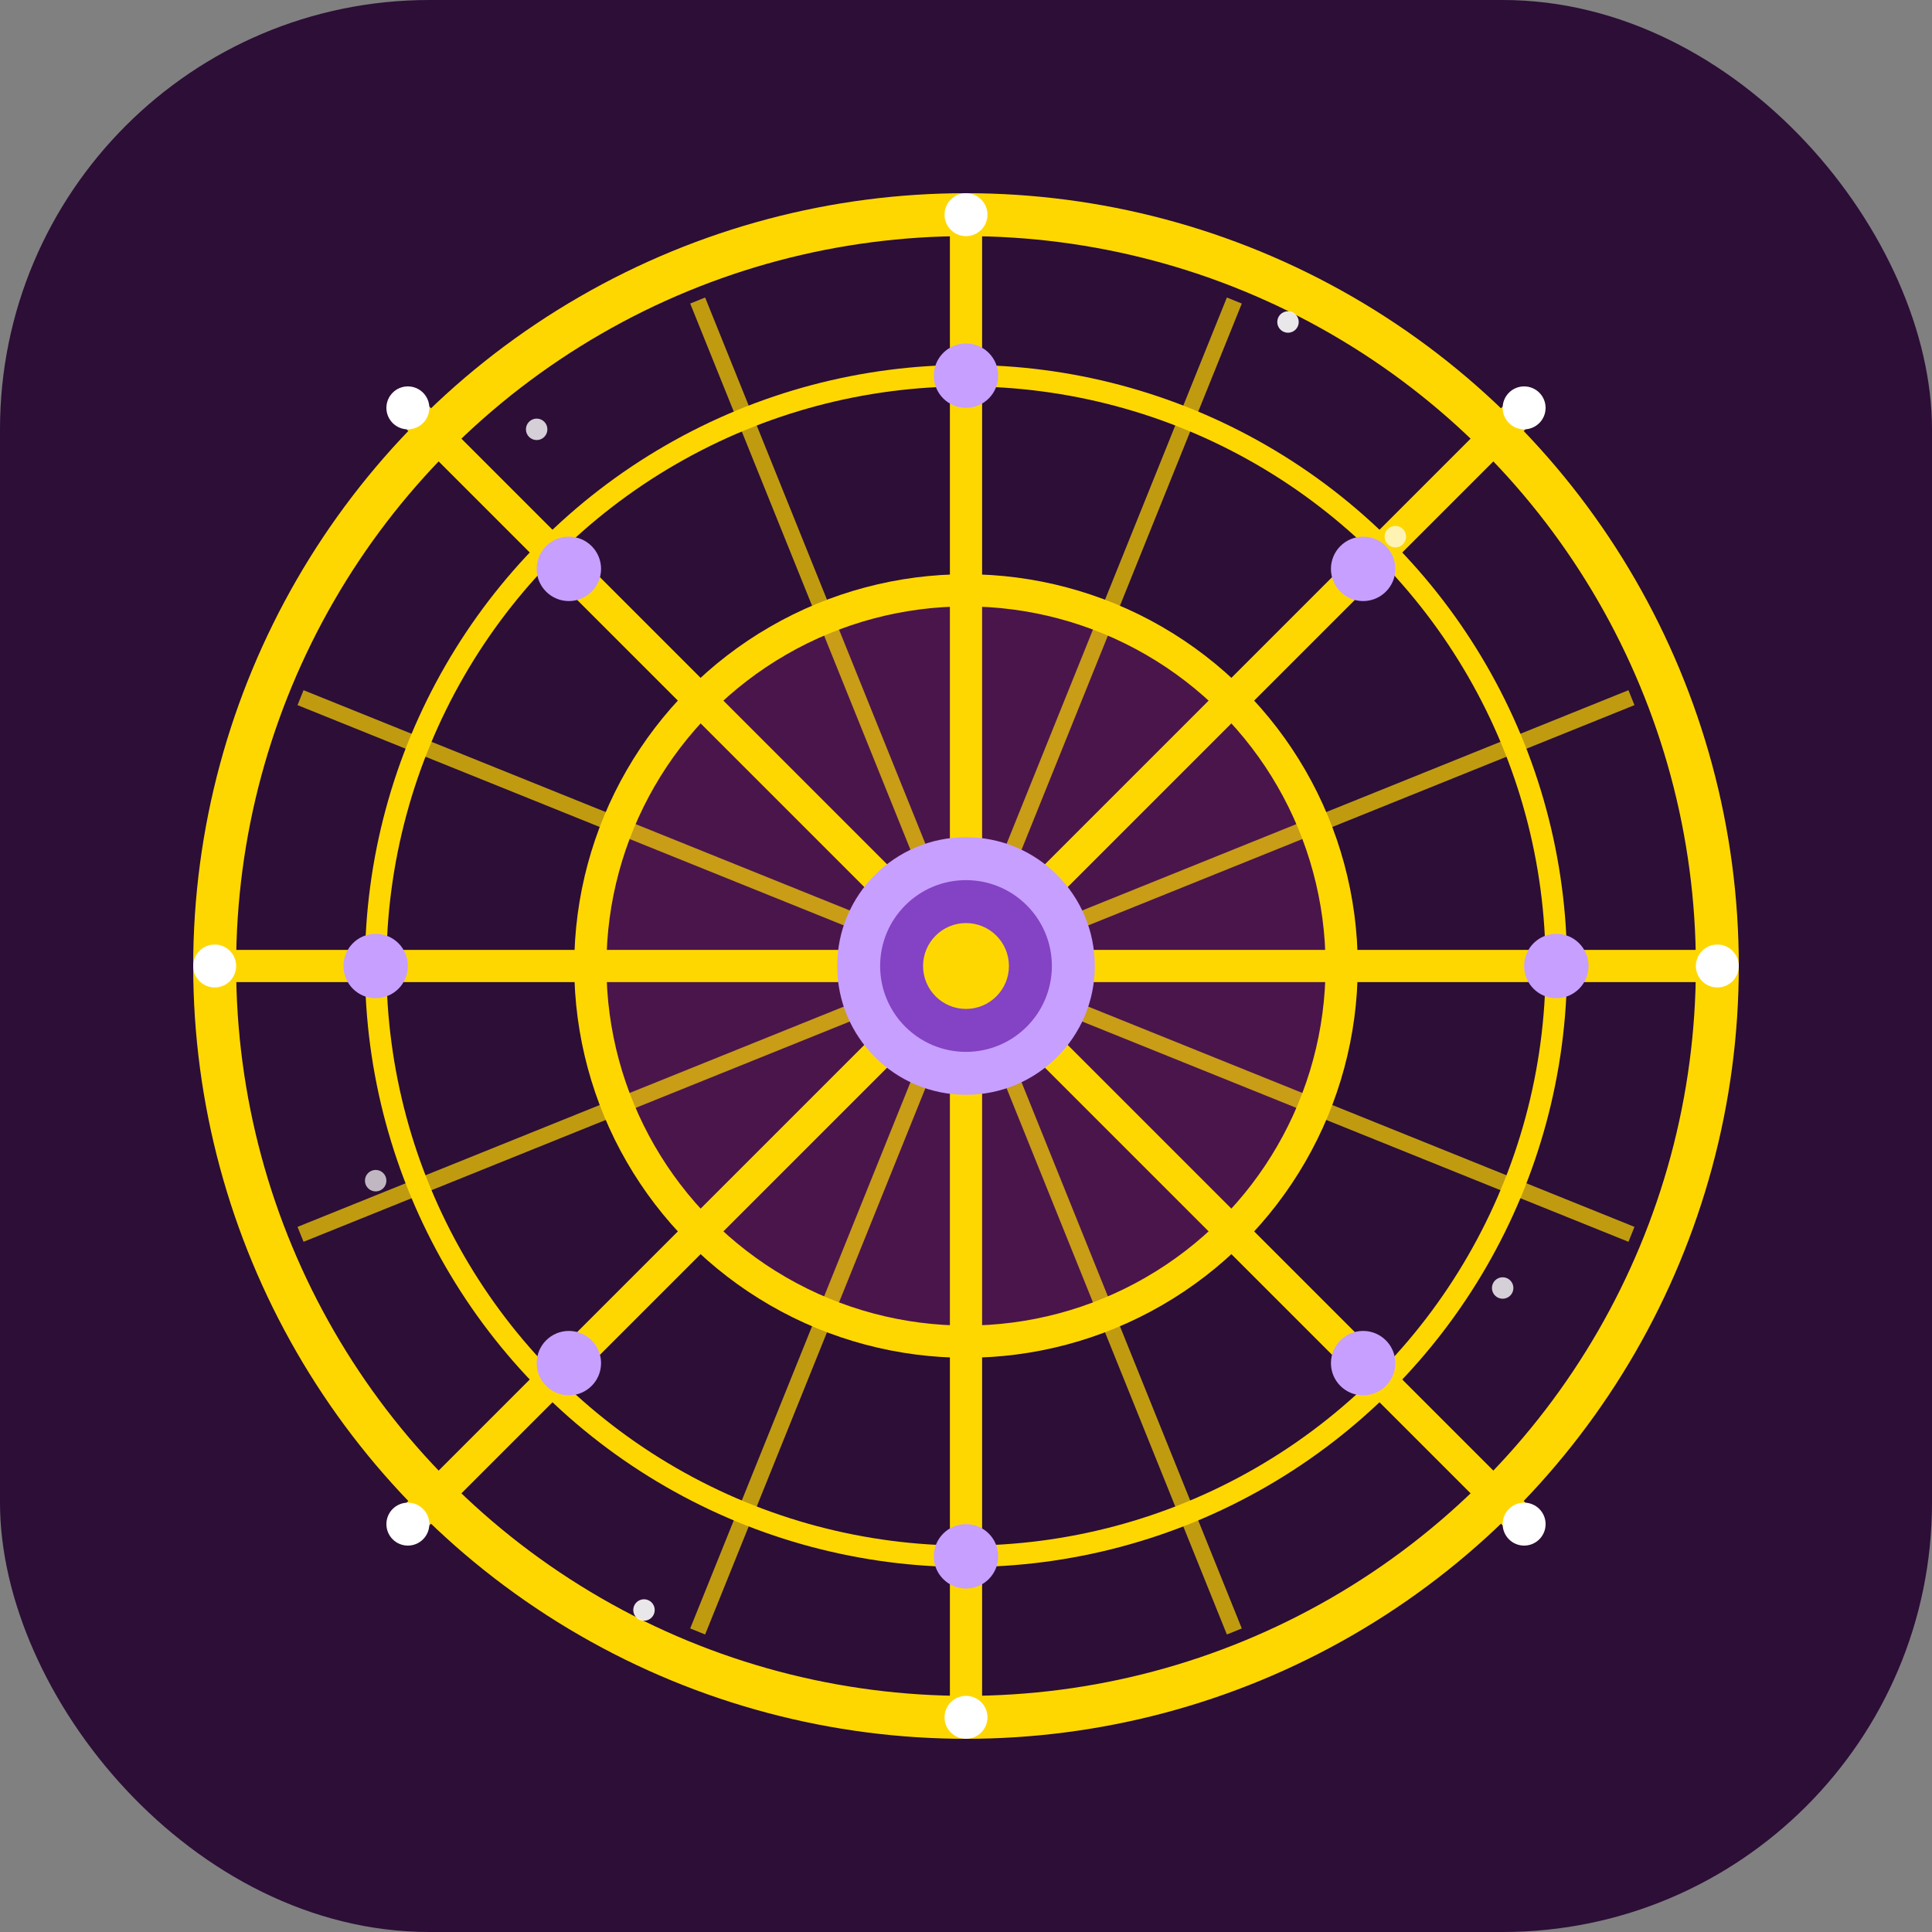
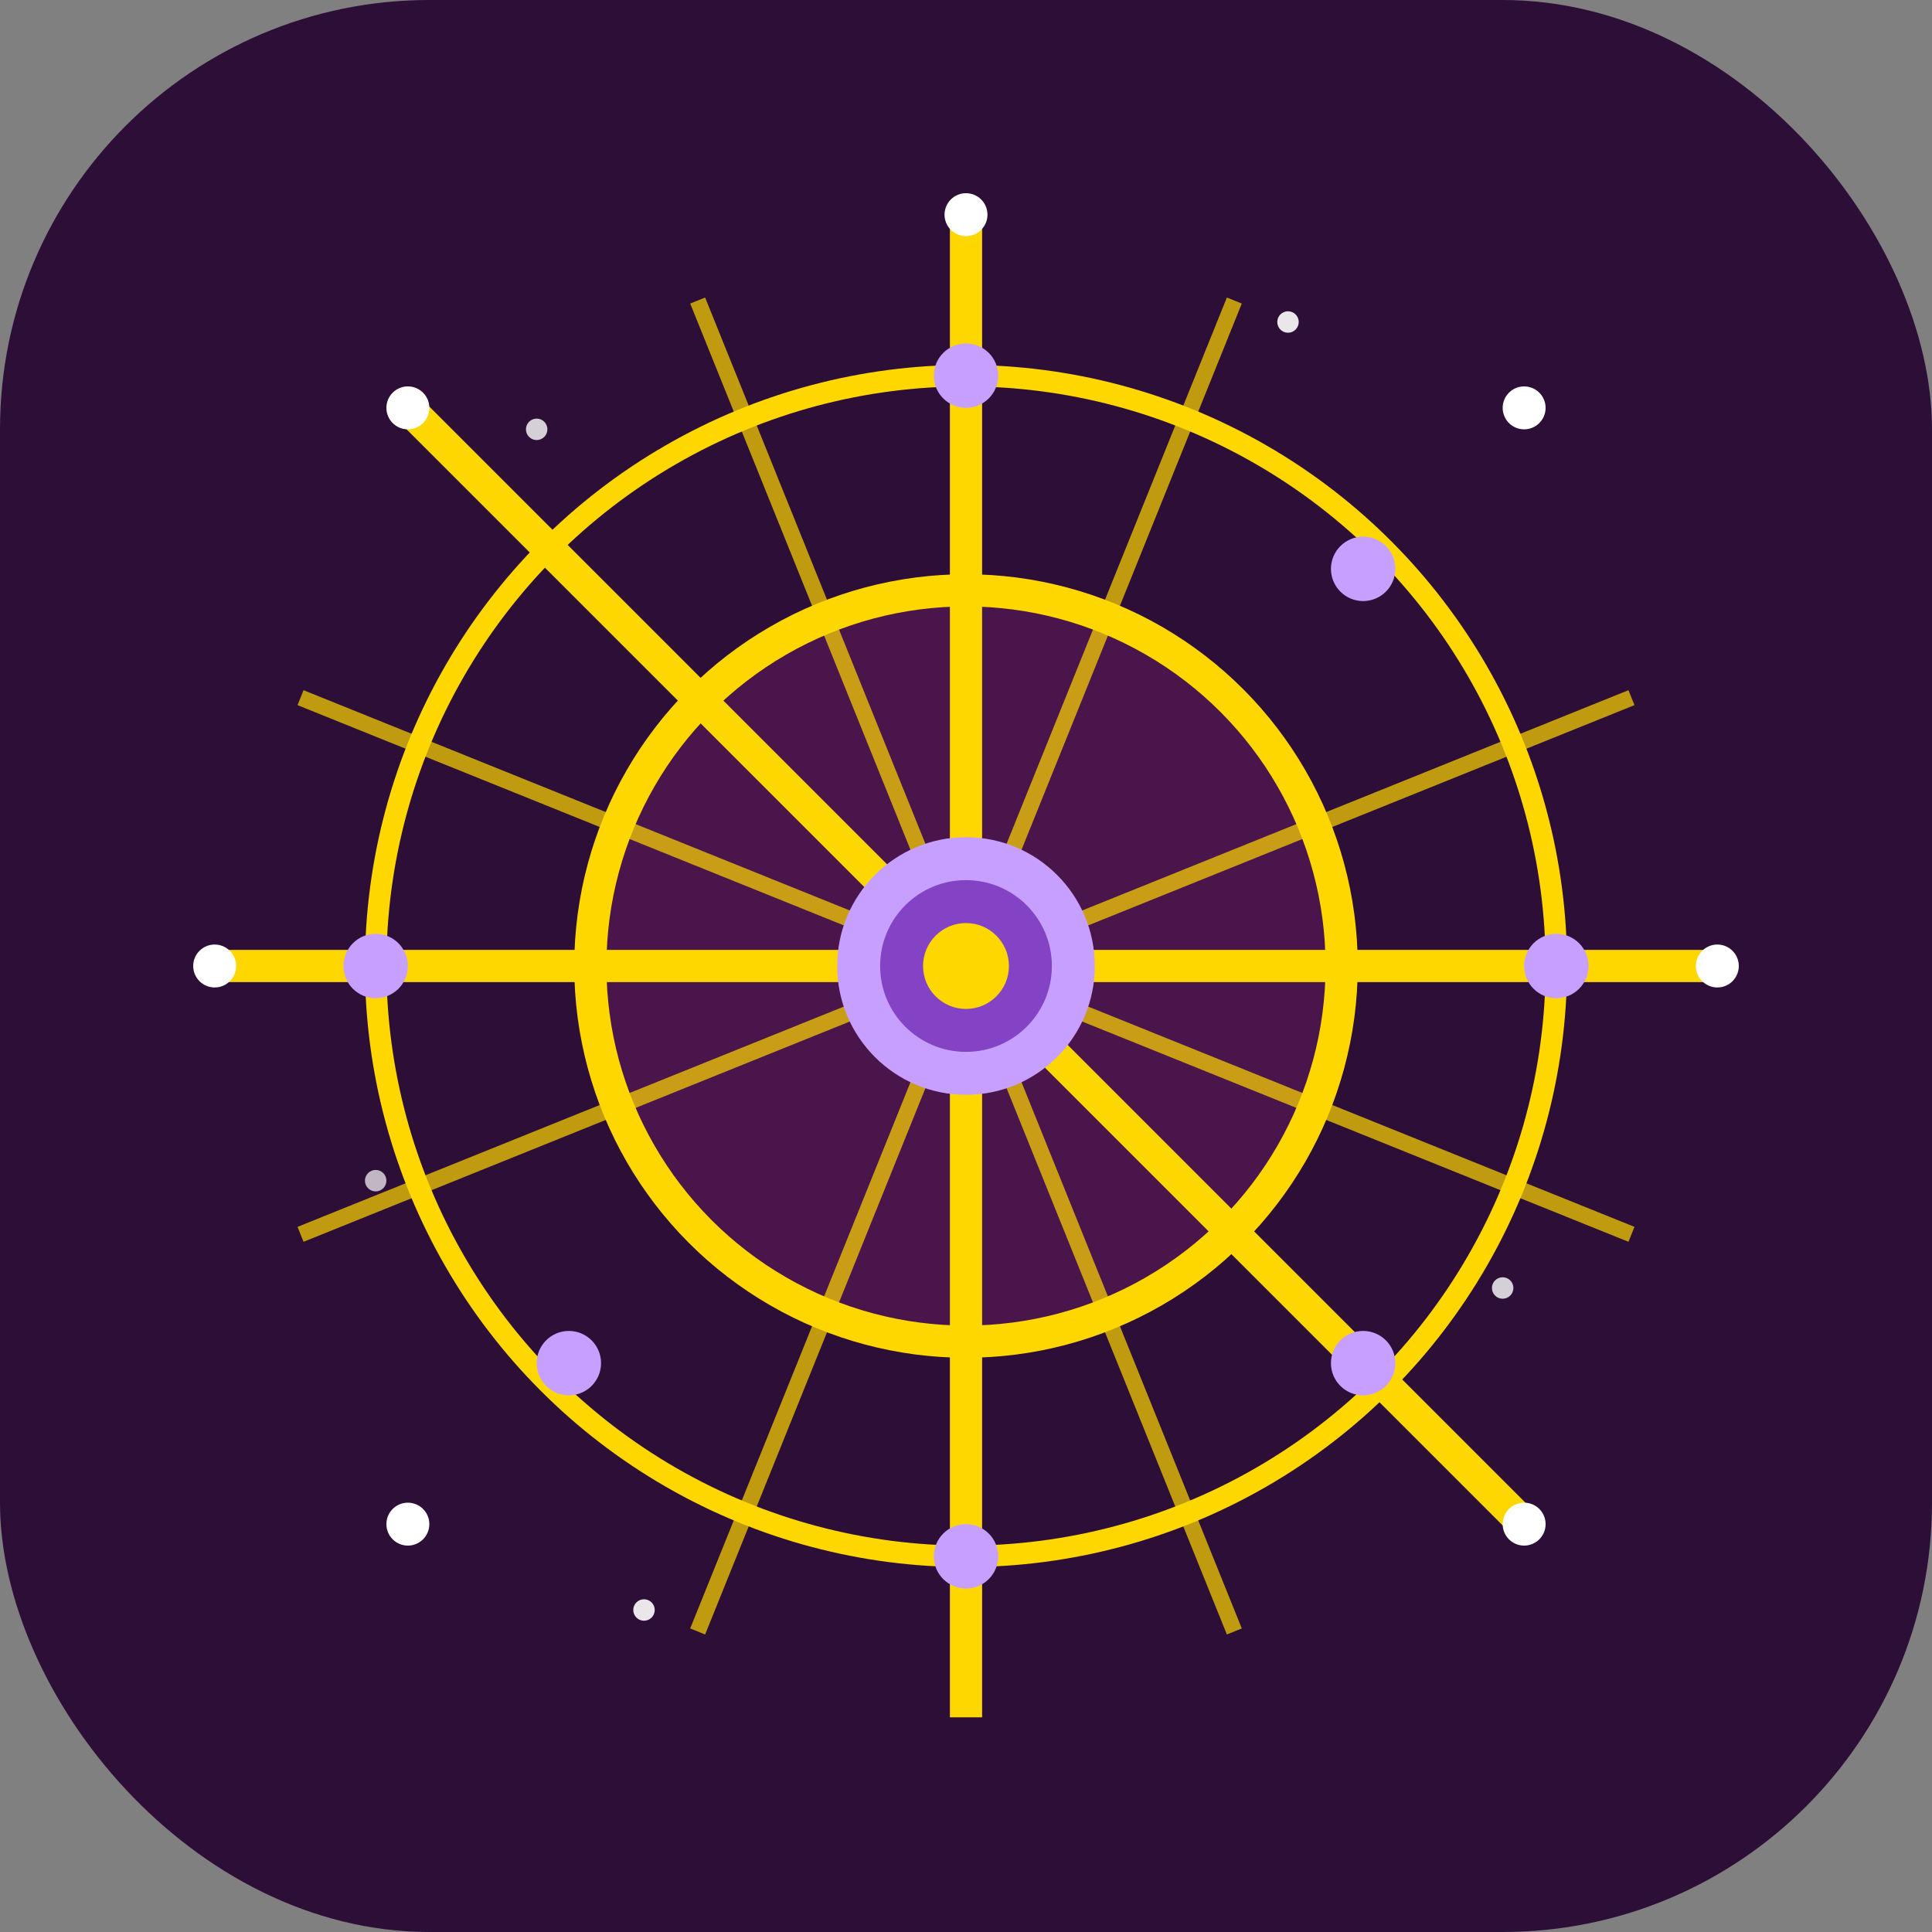
<svg xmlns="http://www.w3.org/2000/svg" width="180" height="180" viewBox="0 0 180 180" fill="none">
  <rect x="0" y="0" width="180" height="180" fill="#808080" stroke="none" />
  <rect width="180" height="180" rx="40" fill="#2C0E37" />
-   <circle cx="90" cy="90" r="70" stroke="#FFD700" stroke-width="4" fill="none" />
  <circle cx="90" cy="90" r="55" stroke="#FFD700" stroke-width="2" fill="none" />
  <circle cx="90" cy="90" r="35" stroke="#FFD700" stroke-width="3" fill="#4A154B" />
  <path d="M90 20 L90 160" stroke="#FFD700" stroke-width="3" />
  <path d="M20 90 L160 90" stroke="#FFD700" stroke-width="3" />
  <path d="M38 38 L142 142" stroke="#FFD700" stroke-width="3" />
-   <path d="M142 38 L38 142" stroke="#FFD700" stroke-width="3" />
  <path d="M65 28 L115 152" stroke="#FFD700" stroke-width="1.5" stroke-opacity="0.7" />
  <path d="M115 28 L65 152" stroke="#FFD700" stroke-width="1.5" stroke-opacity="0.7" />
  <path d="M28 65 L152 115" stroke="#FFD700" stroke-width="1.5" stroke-opacity="0.7" />
  <path d="M28 115 L152 65" stroke="#FFD700" stroke-width="1.5" stroke-opacity="0.7" />
  <circle cx="90" cy="20" r="2" fill="#FFFFFF" />
-   <circle cx="90" cy="160" r="2" fill="#FFFFFF" />
  <circle cx="20" cy="90" r="2" fill="#FFFFFF" />
  <circle cx="160" cy="90" r="2" fill="#FFFFFF" />
  <circle cx="38" cy="38" r="2" fill="#FFFFFF" />
  <circle cx="142" cy="142" r="2" fill="#FFFFFF" />
  <circle cx="38" cy="142" r="2" fill="#FFFFFF" />
  <circle cx="142" cy="38" r="2" fill="#FFFFFF" />
  <circle cx="50" cy="40" r="1" fill="#FFFFFF" opacity="0.8" />
-   <circle cx="130" cy="50" r="1" fill="#FFFFFF" opacity="0.7" />
  <circle cx="60" cy="150" r="1" fill="#FFFFFF" opacity="0.9" />
  <circle cx="140" cy="120" r="1" fill="#FFFFFF" opacity="0.8" />
  <circle cx="35" cy="110" r="1" fill="#FFFFFF" opacity="0.7" />
  <circle cx="120" cy="30" r="1" fill="#FFFFFF" opacity="0.9" />
  <circle cx="90" cy="90" r="12" fill="#C79FFF" />
  <circle cx="90" cy="90" r="8" fill="#8442C4" />
  <circle cx="90" cy="90" r="4" fill="#FFD700" />
  <circle cx="90" cy="35" r="3" fill="#C79FFF" />
  <circle cx="127" cy="53" r="3" fill="#C79FFF" />
  <circle cx="145" cy="90" r="3" fill="#C79FFF" />
  <circle cx="127" cy="127" r="3" fill="#C79FFF" />
  <circle cx="90" cy="145" r="3" fill="#C79FFF" />
  <circle cx="53" cy="127" r="3" fill="#C79FFF" />
  <circle cx="35" cy="90" r="3" fill="#C79FFF" />
-   <circle cx="53" cy="53" r="3" fill="#C79FFF" />
</svg>